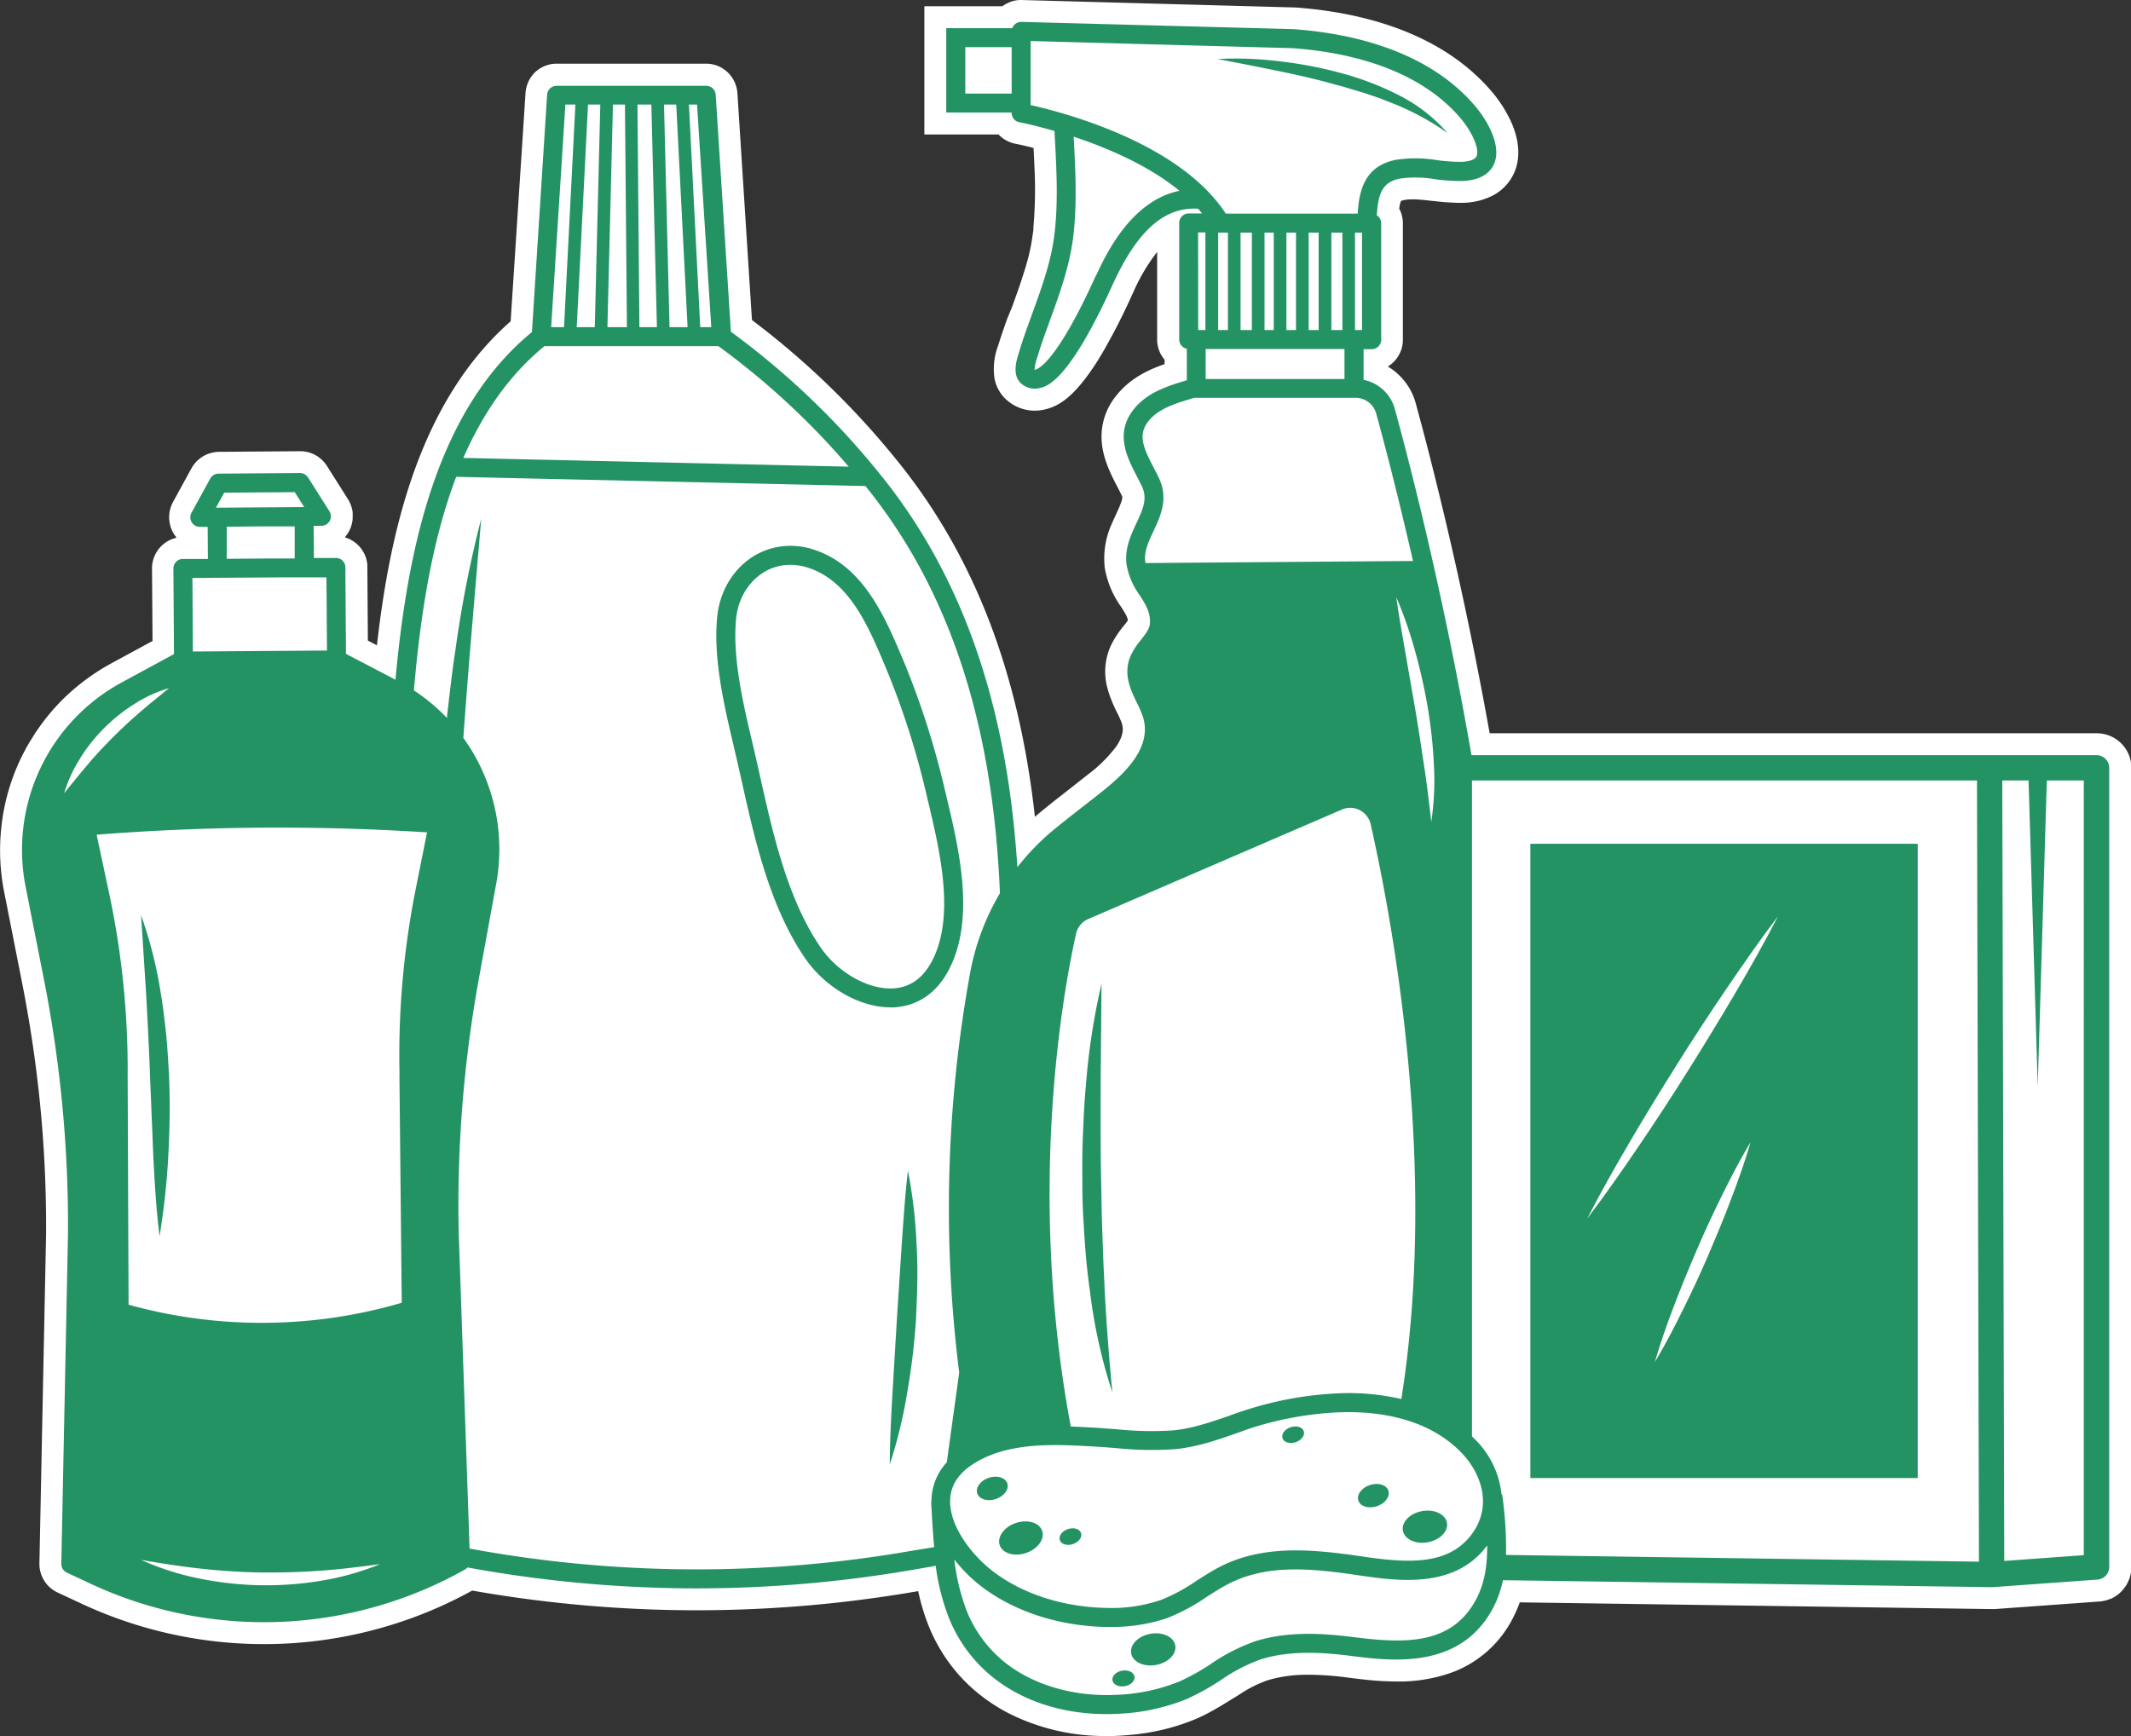
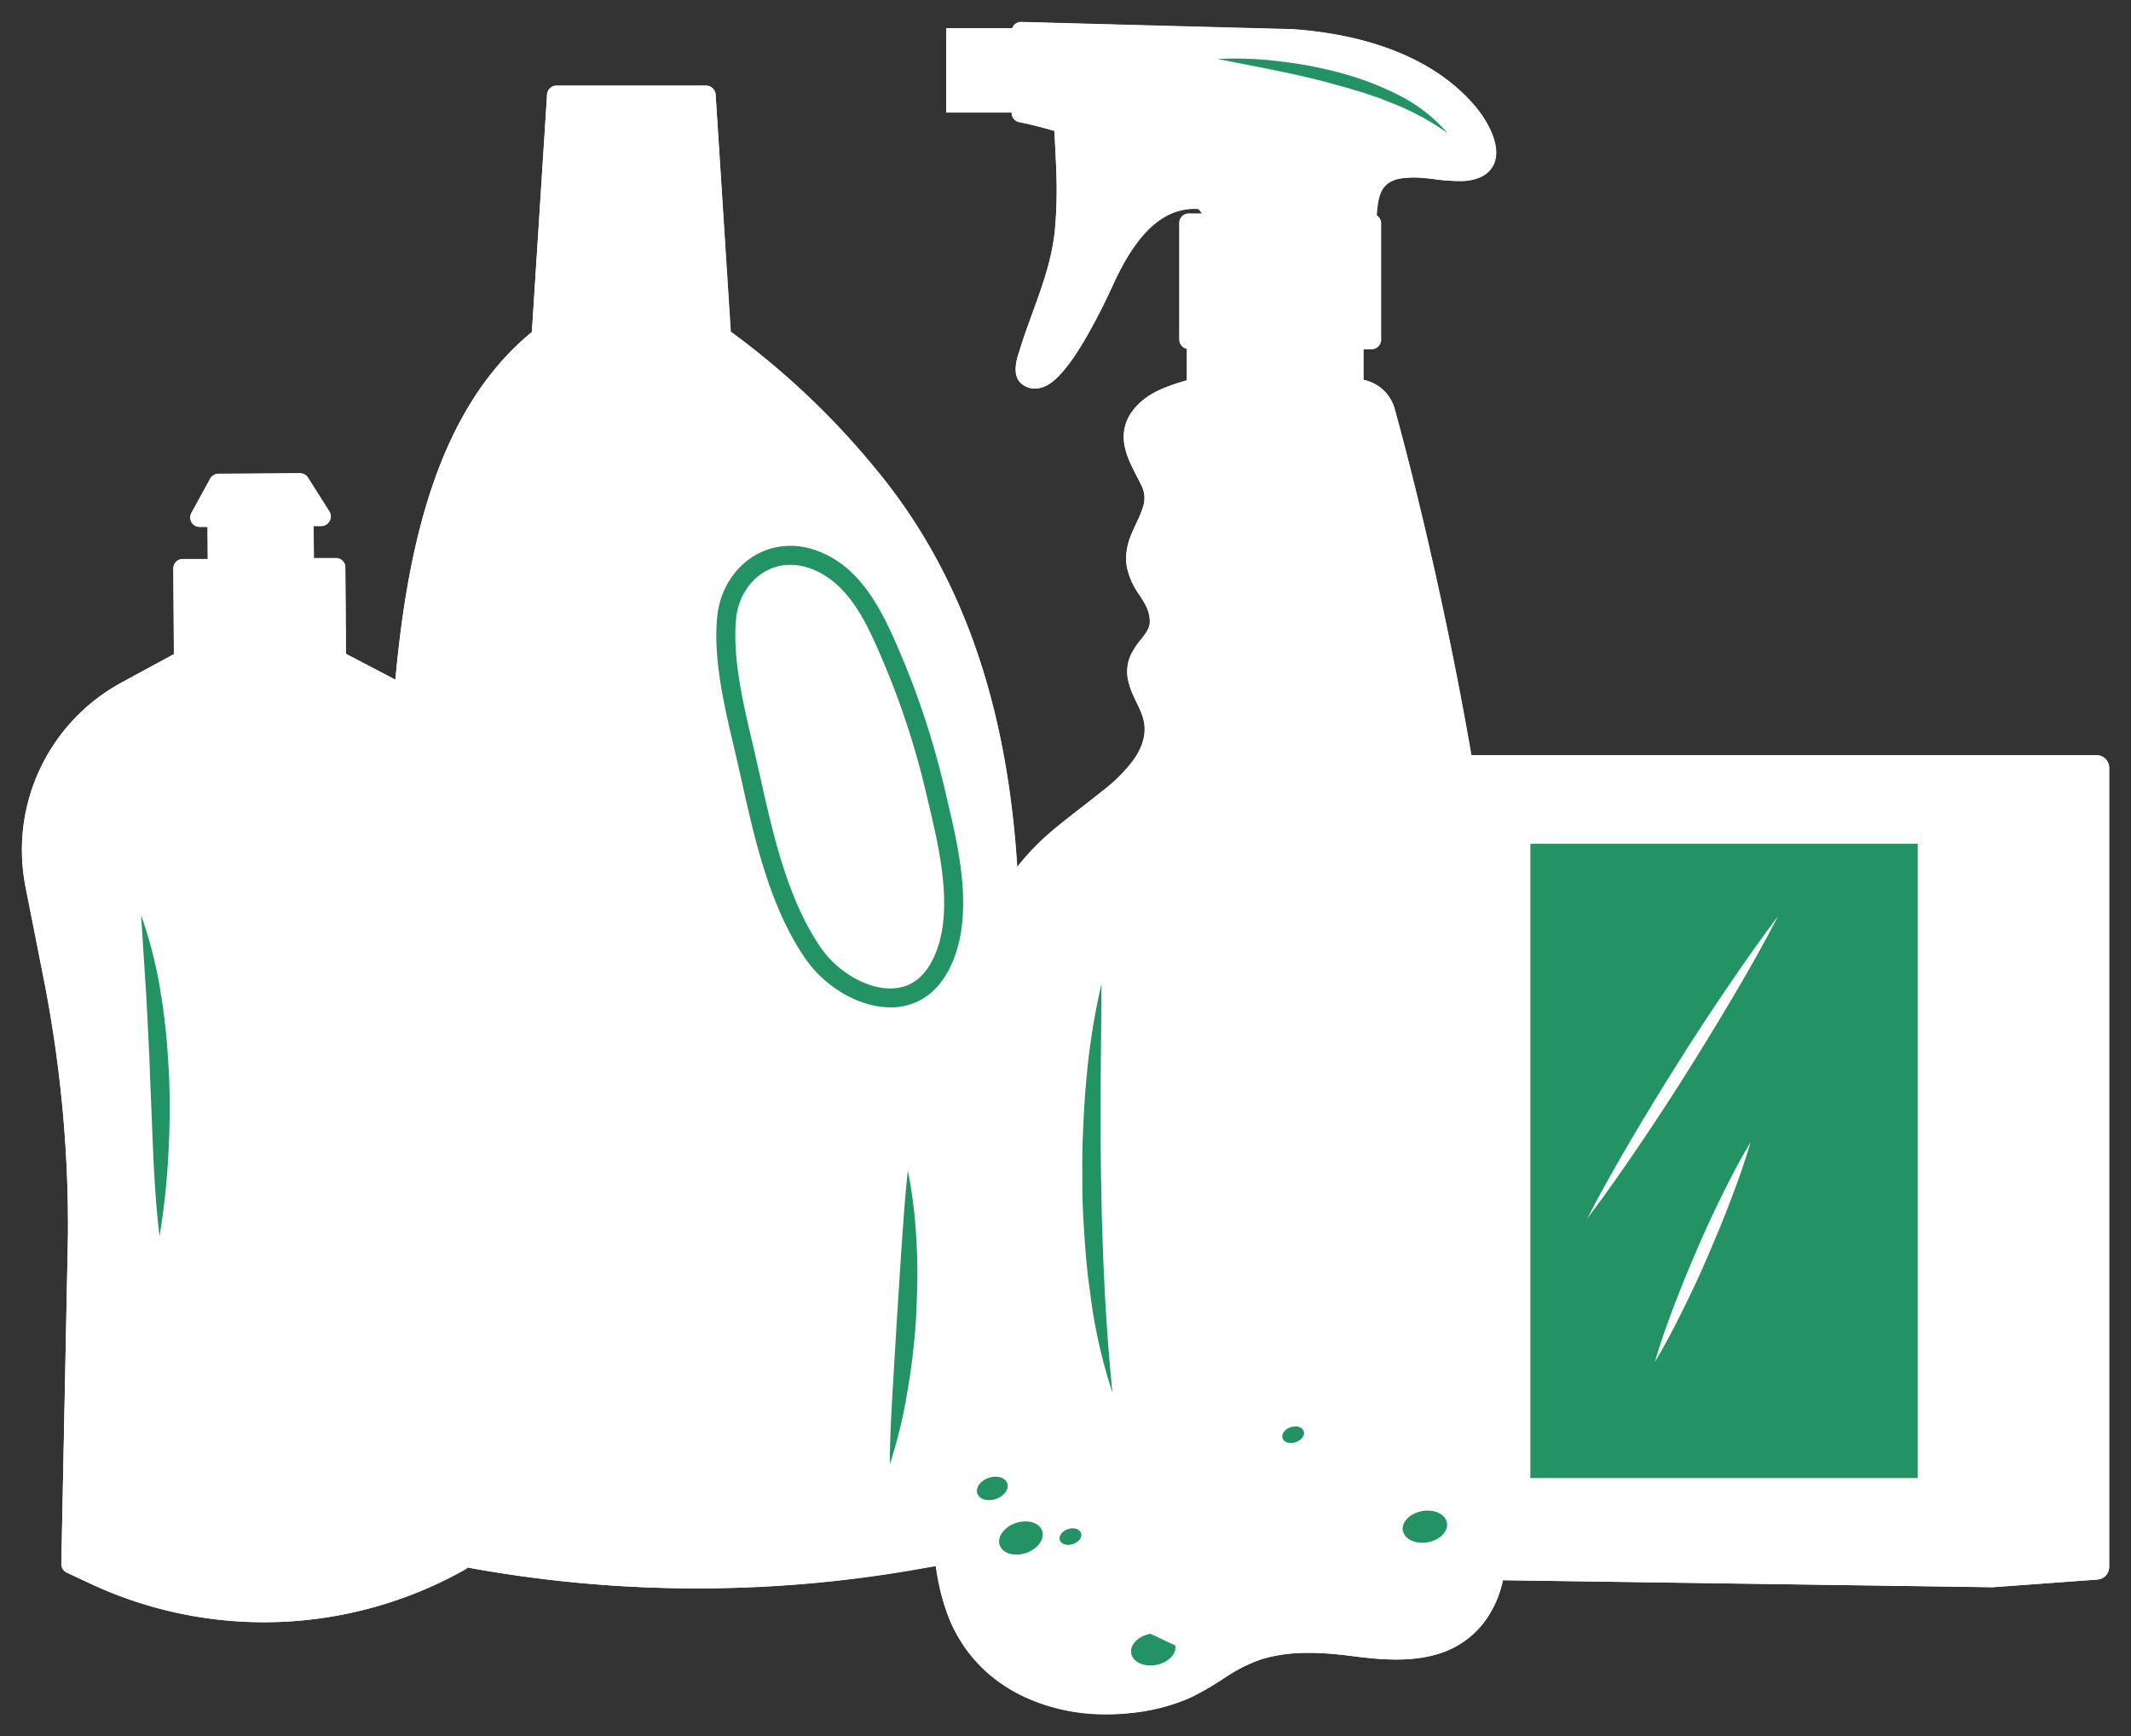
<svg xmlns="http://www.w3.org/2000/svg" viewBox="0 0 486.59 396.48">
  <rect x="0" y="0" width="486.59" height="396.48" fill="#333333" stroke="none" />
  <defs>
    <style>.cls-1{fill:#fff;}.cls-2{fill:#249364;}</style>
  </defs>
  <g id="Capa_2" data-name="Capa 2">
    <g id="Layer_1" data-name="Layer 1">
      <path class="cls-1" d="M481.59,357.87a2.91,2.91,0,0,1-1.63,2.6l0,0a3.08,3.08,0,0,1-1,.26l-13.34,1-10.6.77h-.25L343.18,360.9c-.09.42-.2.84-.31,1.26a24.29,24.29,0,0,1-1,3,20.24,20.24,0,0,1-.87,1.9A20.54,20.54,0,0,1,330,377.18c-5.82,2.26-12.35,2-17.73,1.45-1.3-.13-2.54-.29-3.68-.43l-1.21-.15a75,75,0,0,0-7.65-.56h-1.34A35.81,35.81,0,0,0,287.92,379a33.38,33.38,0,0,0-7.55,3.74l-1.55,1-1.41.89c-1.06.65-2.14,1.29-3.26,1.9s-2,1.08-3.1,1.54a44.89,44.89,0,0,1-12.88,3.17c-.81.09-1.62.16-2.45.21q-1.54.09-3.06.09a43.59,43.59,0,0,1-19.91-4.56,36.06,36.06,0,0,1-6.73-4.46,32.83,32.83,0,0,1-7.6-9.32,32.35,32.35,0,0,1-1.73-3.67,43.16,43.16,0,0,1-1.85-5.85c-.09-.38-.18-.77-.26-1.15,0-.11-.06-.23-.08-.34l0-.13c-.3-1.45-.55-2.92-.76-4.39l-2.06.36-2.59.45c-6.11,1.07-12.25,1.93-18.38,2.6A289.1,289.1,0,0,1,159,362.76,290.4,290.4,0,0,1,106.76,358a2.21,2.21,0,0,1-.55.46,93.64,93.64,0,0,1-85.5,3.26l-3.3-1.55-2.15-1a2.17,2.17,0,0,1-1.18-1.48,2.33,2.33,0,0,1-.07-.53L15.52,282a288.59,288.59,0,0,0-1.47-31q-.88-8.78-2.3-17.48c-.51-3.15-1.06-6.3-1.68-9.43L5.84,202.7A44.19,44.19,0,0,1,5.19,190a43.46,43.46,0,0,1,5.41-17.24c.13-.25.28-.49.42-.73.47-.79,1-1.57,1.47-2.33l.18-.25q.62-.9,1.29-1.77a43.9,43.9,0,0,1,4-4.54l0,0a43.35,43.35,0,0,1,3.67-3.22,44.76,44.76,0,0,1,6.22-4.08l2.18-1.19,9.67-5.24-.09-12.34-.05-7.21A2.17,2.17,0,0,1,41,127.81a2,2,0,0,1,.7-.13l5.72,0-.05-7.33h-1.8a2.17,2.17,0,0,1-1.51-.62l0,0a2.15,2.15,0,0,1-.32-.41,1.54,1.54,0,0,1-.15-.35,2.18,2.18,0,0,1,.11-1.8l1.06-1.92L48,109.31a2.29,2.29,0,0,1,.32-.43l0,0,0,0a2.08,2.08,0,0,1,1.3-.6,1.2,1.2,0,0,1,.2,0l18.59-.14a2.21,2.21,0,0,1,1.84,1l1.24,2,3.66,5.77a2.44,2.44,0,0,1,.19.44,1.79,1.79,0,0,1,.13.6.43.43,0,0,0,0,0v0a2.19,2.19,0,0,1-.26,1.09,2.16,2.16,0,0,1-1.89,1.13H71.6l.05,7.33,2.92,0H76.7a2.15,2.15,0,0,1,2.13,1.7c0,.11,0,.22,0,.33s0,.08,0,.12L79,149.33l11.27,5.9c2.79-30.34,9.52-61.66,31.17-79.41l3.47-54.24a2.18,2.18,0,0,1,.31-1,2.84,2.84,0,0,1,.37-.47l.25-.19a.18.18,0,0,1,.07-.05,2.11,2.11,0,0,1,1.17-.34h34.12a2.14,2.14,0,0,1,2,1.33,2,2,0,0,1,.18.7l1.42,22.27,2,31.89a180.08,180.08,0,0,1,33.42,31.74c20.22,24.54,28.9,54.09,31.57,84.71.17,1.95.31,3.9.44,5.85a54.78,54.78,0,0,1,6.53-7c.56-.51,1.12-1,1.7-1.49,2.28-1.9,4.67-3.76,7-5.55l1.48-1.17c.92-.71,1.83-1.42,2.73-2.15a35.81,35.81,0,0,0,7.28-7.32c2-2.93,3.07-6.21,1.92-9.74-.06-.18-.13-.37-.2-.56-.31-.83-.72-1.69-1.15-2.58s-.93-1.94-1.33-3v-.05l-.06-.15c-.14-.39-.26-.78-.37-1.18a9.25,9.25,0,0,1,.48-6.63,17.25,17.25,0,0,1,2.22-3.35c1.28-1.62,2.06-2.69,2.07-4.11,0-2.46-1.09-4.15-2.35-6.1a16.9,16.9,0,0,1-2.93-6.62c0-.11,0-.22-.06-.34h0c0-.12,0-.23,0-.35a14,14,0,0,1,1.3-6.93v0c.07-.17.14-.33.22-.5.24-.55.49-1.09.74-1.62.53-1.14,1-2.14,1.3-3.08a6.5,6.5,0,0,0,0-5.34c-.35-.75-.74-1.5-1.13-2.26l-.34-.66c-1.45-2.81-3-6-2.63-9.4a9.77,9.77,0,0,1,2.11-5.13c2.34-3,5.65-4.62,9-5.76,1.1-.38,2.2-.72,3.27-1V79.66a2.18,2.18,0,0,1-1.7-2.12V51a2.17,2.17,0,0,1,2.17-2.17h3.08c-.14-.18-.3-.35-.44-.53s-.3-.37-.46-.55c-7.61-.46-13.75,4.91-19.31,16.88l-.27.59A136.19,136.19,0,0,1,247.48,78c-.7,1.18-1.35,2.22-2,3.15l0,0c-.48.71-.93,1.35-1.37,1.94-3.56,4.75-5.64,5.26-6.59,5.49a5.06,5.06,0,0,1-1.2.15,4.52,4.52,0,0,1-1.51-.26,4.77,4.77,0,0,1-1.39-.77,3.76,3.76,0,0,1-1.38-2.3,10.34,10.34,0,0,1,.65-4.93l.15-.46c.62-2.08,1.33-4.1,1.88-5.62l.64-1.78.26-.72c1.47-4,2.89-7.92,3.91-11.88a50.52,50.52,0,0,0,1.15-5.73c.07-.51.15-1,.21-1.53,0-.16,0-.31,0-.46a106.07,106.07,0,0,0,.25-14.49c-.09-2.19-.21-4.38-.32-6.54l-.08-1.4c-1-.28-1.84-.52-2.65-.74l-1.42-.37c-2.38-.59-3.86-.88-3.93-.89A2.17,2.17,0,0,1,231,25.79v-.08H216.07V6.43h15.07a2.13,2.13,0,0,1,.52-.81h0a2,2,0,0,1,.28-.23l.06,0,.23-.11.15-.09a2.23,2.23,0,0,1,.85-.14l37,1,25,.66c12.07.88,28.23,4.23,39.19,15,.73.72,1.44,1.47,2.12,2.26a24.46,24.46,0,0,1,3.85,6c1.15,2.61,1.63,5.31.66,7.5h0a5.76,5.76,0,0,1-2.66,2.8,10.49,10.49,0,0,1-4.76,1.08,43.59,43.59,0,0,1-6.1-.42c-1.14-.13-2.26-.26-3.35-.33a17.61,17.61,0,0,0-4.66.2c-3.19.64-4.4,2.46-4.93,5.46a28.55,28.55,0,0,0-.32,2.93,2.13,2.13,0,0,1,.72.77,2.09,2.09,0,0,1,.28,1.05V77.54a2.19,2.19,0,0,1-.17.85,2.69,2.69,0,0,1-.16.29.25.25,0,0,0,0,.07,2.16,2.16,0,0,1-1.8,1h-1.85v7c.29.06.57.15.85.23a9.78,9.78,0,0,1,2.45,1.14,9.21,9.21,0,0,1,3.14,3.55,8.87,8.87,0,0,1,.67,1.66c3.15,11.44,11,41.65,17.53,79.14H478.7a2.9,2.9,0,0,1,2.89,2.89Z" />
-       <path class="cls-1" d="M209.67,363.46c.12.51.21.93.31,1.35a47.38,47.38,0,0,0,2.07,6.52,36.88,36.88,0,0,0,2,4.22,37.64,37.64,0,0,0,8.76,10.73,40.56,40.56,0,0,0,7.67,5.09,48.82,48.82,0,0,0,22.18,5.11c1.11,0,2.24,0,3.36-.1.91-.05,1.8-.13,2.68-.22a49.66,49.66,0,0,0,14.3-3.55,37,37,0,0,0,3.56-1.75c1.13-.62,2.28-1.29,3.5-2.05l3-1.85a28.38,28.38,0,0,1,6.4-3.22,30.9,30.9,0,0,1,9-1.25h1.22a70.29,70.29,0,0,1,7.14.52l1.16.15c1.18.15,2.45.31,3.79.45a66.89,66.89,0,0,0,7.08.41,35.49,35.49,0,0,0,13-2.18,25.54,25.54,0,0,0,13.7-12.49,24,24,0,0,0,1.06-2.34c.14-.34.28-.7.41-1.06l107.83,1.54.56,0,23.95-1.73a7.84,7.84,0,0,0,2.41-.57l.1,0,.33-.15a8,8,0,0,0,4.48-7.11V175.36a7.9,7.9,0,0,0-7.89-7.89H340.15c-6.41-35.88-13.91-64.54-16.91-75.46a13.73,13.73,0,0,0-1-2.59A14.22,14.22,0,0,0,317.37,84l-.47-.29a7.33,7.33,0,0,0,2.2-2.1l.21-.31.08-.17a6.94,6.94,0,0,0,.94-3.54V51a7.22,7.22,0,0,0-.83-3.35c0-.19.05-.37.08-.54a3.64,3.64,0,0,1,.36-1.24h0a4.17,4.17,0,0,1,.62-.17,9.74,9.74,0,0,1,2-.17c.45,0,.91,0,1.37.05.95.06,1.93.17,3.11.31l.18,0a52,52,0,0,0,5.89.43h.74a15.64,15.64,0,0,0,7-1.66,10.79,10.79,0,0,0,4.89-5.19c1.46-3.29,1.23-7.28-.65-11.55a30.14,30.14,0,0,0-4.65-7.22c-.76-.88-1.56-1.74-2.39-2.55-12.12-12-29.71-15.54-42.34-16.45h-.23L233.13,0a7,7,0,0,0-2.6.5c-.19.08-.4.18-.61.29a5.44,5.44,0,0,0-.67.38l-.28.18-.09.08H211.07V30.71H228a7.15,7.15,0,0,0,3.88,2.12h0s1.38.27,3.63.83l.49.13c.08,1.42.14,2.84.2,4.27a99.75,99.75,0,0,1-.23,13.79l0,.45c0,.31-.08.63-.12,1l-.06.37a44.8,44.8,0,0,1-1,5.18c-1,3.73-2.32,7.47-3.76,11.42L230,72.75c-.61,1.71-1.32,3.74-2,5.9l-.12.37a14.93,14.93,0,0,0-.79,7.44,8.74,8.74,0,0,0,3.18,5.23,9.83,9.83,0,0,0,2.83,1.56,9.43,9.43,0,0,0,3.17.54,10.18,10.18,0,0,0,2.37-.29c2.37-.57,5.33-1.89,9.42-7.36.52-.68,1-1.39,1.53-2.15l.05-.08c.69-1,1.39-2.16,2.1-3.35a141.91,141.91,0,0,0,6.8-13.32l.27-.58a42.89,42.89,0,0,1,5.41-9.12v20a7.14,7.14,0,0,0,1.7,4.62v1c-3.51,1.22-7.94,3.17-11.2,7.41a14.77,14.77,0,0,0-3.13,7.71c-.45,4.66,1.4,8.72,3.16,12.16l.35.66c.38.74.73,1.42,1.05,2.09.12.27.22.48-.16,1.57-.28.8-.72,1.77-1.11,2.61-.26.56-.53,1.14-.79,1.73l-.29.67A19,19,0,0,0,252.2,129a5.63,5.63,0,0,0,.05.59c0,.17.05.33.08.49A21.41,21.41,0,0,0,256,138.6c1,1.59,1.45,2.31,1.53,3.1-.23.36-.74,1-1,1.31a22.49,22.49,0,0,0-2.82,4.31,14.33,14.33,0,0,0-.78,10.06c.14.5.3,1,.49,1.56l.12.32c.47,1.27,1,2.43,1.48,3.37s.75,1.56,1,2.19l.12.33c.36,1.11.53,2.72-1.29,5.37a32.22,32.22,0,0,1-6.28,6.25l-2.22,1.74-1.95,1.54c-2.2,1.72-4.71,3.67-7.09,5.64l-1,.87c-3.69-33.54-14.24-60.49-32.18-82.26A187.16,187.16,0,0,0,171.7,73.09l-3.32-51.83a7.23,7.23,0,0,0-.56-2.32,7.15,7.15,0,0,0-6.6-4.4H127.1a7.17,7.17,0,0,0-3.87,1.14l-.29.18-.14.12a6.62,6.62,0,0,0-.63.52A6.85,6.85,0,0,0,121,18a7.29,7.29,0,0,0-1,3.21L116.6,73.38c-20.89,18.36-27.6,48.1-30.53,74L84,146.29l-.12-17.08,0-.25a6.34,6.34,0,0,0-.15-.94,7.15,7.15,0,0,0-5-5.3,7.21,7.21,0,0,0,1.8-4.32v-.66l0-.57,0-.15a7.61,7.61,0,0,0-1-2.9l-4.89-7.73a7.22,7.22,0,0,0-6-3.34l-18.64.14a5.22,5.22,0,0,0-.92.08,7.22,7.22,0,0,0-3.67,1.63l-.08.06-.39.36-.39.41-.09.14a8.15,8.15,0,0,0-.7,1l-4.27,7.81a7.29,7.29,0,0,0,.13,7.12,7.39,7.39,0,0,0,.71,1l0,0c-.27.07-.55.15-.82.24a7.17,7.17,0,0,0-4.8,6.8l.12,16.55-9.21,5A49.72,49.72,0,0,0,18.57,156a49.18,49.18,0,0,0-4.09,3.58l-.1.1a48.22,48.22,0,0,0-4.39,5q-.75,1-1.44,2a2.64,2.64,0,0,0-.21.29c-.52.76-1,1.61-1.62,2.58l-.06.09c-.14.24-.29.49-.42.73a48,48,0,0,0-6,19.22,48.86,48.86,0,0,0,.71,14.12l4.24,21.48c.53,2.72,1.06,5.66,1.65,9.27.92,5.68,1.68,11.46,2.26,17.17A284.06,284.06,0,0,1,10.52,282L9,357.05a6.86,6.86,0,0,0,.19,1.76,7.15,7.15,0,0,0,3.94,4.88l5.44,2.54a98.56,98.56,0,0,0,72.61,4.29,97.17,97.17,0,0,0,16.64-7.26,296.08,296.08,0,0,0,51.19,4.5A297,297,0,0,0,191.22,366c6.16-.68,12.36-1.56,18.44-2.61Z" />
      <path class="cls-1" d="M172.86,174.22l.7,3.11c2.94,13.14,6.27,28,13.85,39.08,3.93,5.73,10.89,9.64,16.52,9.32,3.82-.23,6.8-2.32,8.86-6.21,5.38-10.22,1.8-25.23-.81-36.19l-.36-1.56a186.58,186.58,0,0,0-9.42-29.43l-.11-.26c-3.82-9.05-8.14-19.32-17.52-22.4a13,13,0,0,0-4.12-.68,11.75,11.75,0,0,0-2.44.25c-5.38,1.15-9.38,6-9.95,12.18-.82,8.87,1.6,19.12,3.73,28.15C172.16,171.16,172.52,172.71,172.86,174.22Z" />
      <path class="cls-1" d="M203.27,220.75c-3.89,0-8.94-3.09-11.74-7.17-7-10.26-10.25-24.65-13.09-37.35l-.7-3.1c-.32-1.44-.67-2.9-1-4.4l-.07-.29c-2-8.67-4.35-18.49-3.61-26.55.37-3.95,2.78-7.06,6-7.75a6.61,6.61,0,0,1,1.41-.14,8.17,8.17,0,0,1,2.55.43c7.22,2.37,10.9,11.12,14.47,19.59l.1.25a179.6,179.6,0,0,1,9.17,28.66l.37,1.55c2.43,10.2,5.75,24.15,1.24,32.71-1.57,3-3.35,3.47-4.72,3.55Z" />
      <path class="cls-1" d="M478.7,172.47H336c-6.5-37.49-14.38-67.7-17.53-79.14a9.25,9.25,0,0,0-7.11-6.58v-7h1.85a2.17,2.17,0,0,0,2.17-2.17V51a2.15,2.15,0,0,0-1-1.82c.31-4.78,1.13-7.56,5.25-8.39a26.11,26.11,0,0,1,8,.13,43.38,43.38,0,0,0,6.1.42c4.76-.12,6.66-2.17,7.41-3.88,1.79-4-1.31-9.78-4.51-13.47C325.69,11.33,308.17,7.58,295.29,6.65L233.23,5a2.12,2.12,0,0,0-1.57.62,2.25,2.25,0,0,0-.52.81H216.07V25.71H231v.08a2.16,2.16,0,0,0,1.77,2.13c.1,0,3.31.64,8,2l.07,1.4c.38,7.08.78,14.4,0,21.49-.7,6.6-2.92,12.69-5.27,19.14l-.9,2.5c-.55,1.52-1.26,3.54-1.88,5.62l-.14.46c-.59,1.86-1.69,5.33.72,7.23a4.63,4.63,0,0,0,2.9,1,5.06,5.06,0,0,0,1.2-.15c1.62-.39,6.57-1.59,16.52-23.47l.27-.59c5.56-12,11.7-17.34,19.31-16.88.31.35.61.72.9,1.08h-3.08A2.17,2.17,0,0,0,269.26,51V77.54A2.18,2.18,0,0,0,271,79.66v7.18c-4.29,1.29-9.13,2.75-12.25,6.8-4.18,5.44-1.39,10.84.86,15.19.39.76.79,1.51,1.14,2.26,1.27,2.71.34,5-1.27,8.42-1.28,2.73-2.73,5.82-2.24,9.42a16.41,16.41,0,0,0,3,7c1.26,2,2.35,3.64,2.35,6.1,0,1.42-.79,2.49-2.07,4.11a17.25,17.25,0,0,0-2.22,3.35c-2,4.2-.17,8,1.29,11a25.72,25.72,0,0,1,1.36,3.14c2.21,6.85-3.76,12.72-9.2,17.06-1.4,1.12-2.81,2.22-4.22,3.32-2.3,1.79-4.68,3.65-7,5.55a54.65,54.65,0,0,0-8.23,8.5c-2.06-32.7-10.5-64.46-32-90.56a180.35,180.35,0,0,0-33.41-31.74l-3.47-54.16a2.17,2.17,0,0,0-2.17-2H127.1a2.17,2.17,0,0,0-2.17,2l-3.47,54.24C99.82,93.57,93.08,124.89,90.3,155.23L79,149.33l-.14-19.75a2.15,2.15,0,0,0-2.18-2.15l-5,0-.06-7.33h1.78a2.17,2.17,0,0,0,1.82-3.33l-4.89-7.73a2.23,2.23,0,0,0-1.85-1l-18.59.14A2.15,2.15,0,0,0,48,109.31l-4.28,7.8a2.17,2.17,0,0,0,1.91,3.21h1.79l.05,7.33-5.72,0a2.16,2.16,0,0,0-2.15,2.18l.13,19.55-11.85,6.43a43.49,43.49,0,0,0-22,46.86l4.24,21.48A289,289,0,0,1,15.52,282L14,357.15a2.17,2.17,0,0,0,1.24,2l5.45,2.55a93.59,93.59,0,0,0,85.5-3.26,2,2,0,0,0,.55-.46A290.42,290.42,0,0,0,159,362.76a291.6,291.6,0,0,0,50-4.34l4.66-.81a50.29,50.29,0,0,0,3,11.86,33.17,33.17,0,0,0,9.33,13c6.95,5.87,16.31,9,26.64,9q1.51,0,3.06-.09A46.65,46.65,0,0,0,271.05,388a55,55,0,0,0,7.77-4.33,39,39,0,0,1,9.1-4.71c6.78-2.12,14.23-1.58,20.62-.77,9.37,1.18,25.06,3.16,32.49-11.15a24.42,24.42,0,0,0,2.15-6.15l111.54,1.59H455l23.94-1.73a2.89,2.89,0,0,0,2.68-2.88V175.36A2.89,2.89,0,0,0,478.7,172.47ZM217,208.64c-1.44,15.75-6.81,19-13.61,19s-17.9-7.16-24.7-22.91-12.53-48.33-13.24-57.64a20.63,20.63,0,0,1,7.27-17.19c10.73-8.94,24.23,1.8,32.82,24.35S218.41,192.89,217,208.64Z" />
      <rect class="cls-1" x="18.46" y="184.46" width="80.85" height="126.83" />
      <path class="cls-2" d="M204.19,230.06c3.74-.22,8.94-1.88,12.44-8.52,6.14-11.65,2.34-27.59-.42-39.22l-.37-1.54a189.49,189.49,0,0,0-9.64-30.12l-.11-.26c-4-9.42-8.9-21.14-20.16-24.84a16.77,16.77,0,0,0-8.82-.55c-7.25,1.54-12.62,8-13.36,16-.89,9.58,1.61,20.19,3.82,29.55.36,1.56.73,3.1,1.06,4.6l.7,3.09c3,13.52,6.45,28.85,14.5,40.59,4.61,6.72,12.48,11.22,19.44,11.22C203.58,230.08,203.88,230.08,204.19,230.06Zm-16.78-13.65c-7.58-11-10.91-25.94-13.85-39.08l-.7-3.11c-.34-1.51-.7-3.06-1.07-4.64-2.13-9-4.54-19.28-3.72-28.15.56-6.14,4.56-11,9.94-12.18a11.77,11.77,0,0,1,2.45-.25,13.07,13.07,0,0,1,4.12.68c9.38,3.08,13.7,13.35,17.51,22.4l.11.26a184.53,184.53,0,0,1,9.42,29.43l.37,1.56c2.61,11,6.18,26,.8,36.19-2.06,3.89-5,6-8.86,6.21C198.3,226.05,191.34,222.14,187.41,216.41Z" />
-       <path class="cls-2" d="M478.7,172.47H336c-6.5-37.49-14.38-67.7-17.53-79.14a9.25,9.25,0,0,0-7.11-6.58v-7h1.85a2.17,2.17,0,0,0,2.17-2.17V51a2.15,2.15,0,0,0-1-1.82c.31-4.78,1.13-7.56,5.25-8.39a26.11,26.11,0,0,1,8,.13,43.38,43.38,0,0,0,6.1.42c4.76-.12,6.66-2.17,7.41-3.88,1.79-4-1.31-9.78-4.51-13.47C325.69,11.33,308.17,7.58,295.29,6.65L233.23,5a2.17,2.17,0,0,0-2.09,1.43H216.07V25.71H231v.08a2.16,2.16,0,0,0,1.77,2.13c.1,0,3.31.64,8,2l.08,1.4c.38,7.08.78,14.4,0,21.49-.7,6.6-2.92,12.69-5.27,19.14l-.9,2.5c-.55,1.52-1.26,3.54-1.88,5.62l-.14.46c-.59,1.86-1.69,5.33.72,7.23a4.63,4.63,0,0,0,2.9,1,5.06,5.06,0,0,0,1.2-.15c1.62-.39,6.57-1.59,16.52-23.47l.27-.59c5.56-12,11.7-17.34,19.31-16.88.31.35.61.72.9,1.08h-3.08A2.17,2.17,0,0,0,269.26,51V77.54A2.18,2.18,0,0,0,271,79.66v7.18c-4.29,1.29-9.13,2.75-12.25,6.8-4.19,5.44-1.39,10.84.86,15.19.39.76.79,1.51,1.14,2.26,1.27,2.71.34,5-1.27,8.42-1.28,2.73-2.72,5.82-2.24,9.42a16.41,16.41,0,0,0,3,7c1.26,2,2.35,3.64,2.35,6.1,0,1.42-.79,2.48-2.07,4.11a17.25,17.25,0,0,0-2.22,3.35c-2,4.2-.17,8,1.29,11a25.72,25.72,0,0,1,1.36,3.14c2.21,6.85-3.76,12.72-9.2,17.06-1.4,1.12-2.81,2.22-4.22,3.32-2.3,1.79-4.68,3.65-7,5.55a55.11,55.11,0,0,0-8.23,8.5c-2.06-32.7-10.5-64.46-32-90.56a180.35,180.35,0,0,0-33.41-31.74l-3.47-54.16a2.16,2.16,0,0,0-2.17-2H127.1a2.17,2.17,0,0,0-2.17,2l-3.47,54.24C99.82,93.57,93.08,124.89,90.3,155.23L79,149.33l-.14-19.75a2.15,2.15,0,0,0-2.18-2.15l-5,0-.06-7.34h1.78a2.17,2.17,0,0,0,1.82-3.33l-4.89-7.73a2.23,2.23,0,0,0-1.85-1l-18.59.14A2.15,2.15,0,0,0,48,109.31l-4.28,7.8a2.17,2.17,0,0,0,1.91,3.21h1.79l.05,7.33-5.72,0a2.17,2.17,0,0,0-2.16,2.18l.14,19.55-11.85,6.43a43.49,43.49,0,0,0-22,46.86l4.24,21.48A289,289,0,0,1,15.52,282L14,357.15a2.17,2.17,0,0,0,1.24,2l5.45,2.55a93.59,93.59,0,0,0,85.5-3.26,2,2,0,0,0,.55-.46A290.42,290.42,0,0,0,159,362.76a291.6,291.6,0,0,0,50-4.34l4.66-.81a50.29,50.29,0,0,0,3,11.86,33.17,33.17,0,0,0,9.33,13c6.95,5.87,16.31,9,26.64,9q1.51,0,3.06-.09A46.65,46.65,0,0,0,271.05,388a55,55,0,0,0,7.77-4.33,39,39,0,0,1,9.1-4.71c6.78-2.12,14.23-1.58,20.62-.77,9.37,1.18,25.06,3.16,32.49-11.15a24.42,24.42,0,0,0,2.15-6.15l111.54,1.59H455l23.94-1.73a2.89,2.89,0,0,0,2.68-2.89V175.36A2.89,2.89,0,0,0,478.7,172.47Zm-151.29,2.1a63.79,63.79,0,0,1-.59,13.1c-.51-4.35-1-8.62-1.66-12.89s-1.27-8.52-2-12.76-1.48-8.49-2.22-12.76-1.51-8.52-2.11-12.86a95.32,95.32,0,0,1,4.31,12.37A128.16,128.16,0,0,1,326,161.54,109.26,109.26,0,0,1,327.41,174.57Zm-81.7,38.66a4.8,4.8,0,0,1,2.78-3.34l57.91-25a4.83,4.83,0,0,1,1.9-.4,4.83,4.83,0,0,1,4.68,3.76c5.18,23,15.38,78.64,7,131.27a52.84,52.84,0,0,0-14.1-1.32,80.44,80.44,0,0,0-22.36,4.14c-.95.31-1.9.64-2.84,1-4.39,1.51-8.53,2.94-12.92,3.35a76.57,76.57,0,0,1-12.75-.27l-3.9-.29c-2.11-.13-4.33-.26-6.61-.34C234.42,271.91,242.76,226.44,245.71,213.23Zm-23.8,121.33c5.47-3.65,12.27-4.53,19.11-4.53,3.31,0,6.64.21,9.83.4,1.27.08,2.55.18,3.84.28a79.57,79.57,0,0,0,13.48.27c4.91-.46,9.5-2,13.93-3.57l2.8-1A76.32,76.32,0,0,1,306,322.54c8.31-.27,19.88,1.13,27.74,9.27,4.21,4.37,7.33,11.88,2.26,18.65-5.4,7.22-14.93,6.49-25,5-11.73-1.71-23.1-2.78-33.26,2.8-1.58.88-3.1,1.85-4.57,2.78a40,40,0,0,1-8.16,4.39,35.2,35.2,0,0,1-12.72,1.78c-9.38-.24-18.22-3-24.9-7.85-5.11-3.7-10.55-10.48-10.44-16.65C217,339.47,218.67,336.73,221.91,334.56ZM311,53.12V75.37H309.4V53.12Zm-4.48,0V75.37H304V53.12ZM301.1,75.37h-2.28V53.12h2.28Zm-5.17,0h-2.19V53.12h2.19Zm-5.08,0h-2.11V53.12h2.11Zm-5,0h-2.58V53.12h2.58Zm-7.69,0V53.12h2.22V75.37Zm-2.86,4.34H307v6.85H275.3ZM220.41,21.37V10.77H231v10.6Zm14.93-12L295.08,11c12,.86,28.3,4.3,38.24,15.79,2.83,3.27,4.55,7.25,3.83,8.88-.47,1.06-2.43,1.26-3.56,1.29a40.62,40.62,0,0,1-5.49-.39,29.64,29.64,0,0,0-9.36-.07c-7.18,1.43-8.39,7-8.73,12.29H279.9C269.24,32.46,242.55,25.61,235.34,24Zm15,53.35-.29.62c-8.64,19-12.84,20.87-13.59,21.06a.5.5,0,0,1-.24,0,10.1,10.1,0,0,1,.57-2.59l.17-.54c.59-2,1.27-3.92,1.8-5.39l.9-2.49c2.33-6.41,4.75-13,5.5-20.17.78-7.36.39-14.78,0-22,7.51,2.49,17,6.48,24.16,12.36C258.25,45.82,252.45,58.26,250.37,62.75Zm23.23-9.63h1.67V75.37H273.6ZM262.16,96.28c2.27-2.94,6.23-4.14,10.07-5.29l.47-.14a2.09,2.09,0,0,0,.43,0h36.39a4.92,4.92,0,0,1,4.72,3.59c1.71,6.24,4.85,18.1,8.4,33.68h-.29l-60.78.47a2.61,2.61,0,0,1-.06-.27c-.32-2.34.74-4.61,1.87-7,1.62-3.48,3.46-7.41,1.27-12.1-.38-.8-.8-1.61-1.22-2.42C261.09,102.31,259.78,99.38,262.16,96.28Zm-103-72.4,3.25,50.84h-2.52l-2.58-50.84Zm-4.75,0L157,74.72h-4.12l-1.26-50.84Zm-5.68,0L150,74.72h-4l-.44-50.84Zm-8.77,0h2.74l.45,50.84h-4.45Zm-4.15,50.84h-4.12l2.58-50.84h2.8Zm-6.71-50.84h2.28l-2.59,50.84h-2.94Zm-4.8,55.17h39.73a173.62,173.62,0,0,1,29.76,27.53l-88-2C110.21,94.54,116.15,85.72,124.33,79.05Zm-106,94.13a39.18,39.18,0,0,1,12.34-12.37,30.64,30.64,0,0,1,7.95-3.65c-2.26,1.86-4.48,3.63-6.61,5.47s-4.18,3.74-6.16,5.72-3.88,4-5.71,6.16-3.6,4.36-5.45,6.63A30.5,30.5,0,0,1,18.33,173.18Zm72.9,72.21.53,52.14a113.68,113.68,0,0,1-62.37.44l-.21-52.11a193.69,193.69,0,0,0-4.31-42.23l-2.78-13a532.21,532.21,0,0,1,75.45-.53l-2.6,13A193.65,193.65,0,0,0,91.23,245.39Zm-59,110.86c4.58.79,9.1,1.51,13.64,2s9.07.81,13.61.87,9.09-.07,13.64-.39,9.1-.89,13.71-1.51A61.72,61.72,0,0,1,73.38,361a76,76,0,0,1-27.88-.5A62.15,62.15,0,0,1,32.21,356.25Zm19-243.73,16.1-.12,2.16,3.41-11.64.08-8.25.06h-.26Zm8.33,7.7,7.76,0,0,7.33-6.08,0-9.44.07,0-7.33Zm4.38,11.64,5.63,0h0l5,0,.12,16.71-30.62.22L43.94,132ZM208.32,354.15a285.94,285.94,0,0,1-101.1-.48l-2.48-72.24a289.57,289.57,0,0,1,4.62-58l3.93-21.54a43.5,43.5,0,0,0-7.49-33.37q.72-9.9,1.52-19.8l2.56-30.26A263.91,263.91,0,0,0,104,148.38c-.78,5-1.32,10.07-1.92,15.11,0,.17,0,.33,0,.5a43.21,43.21,0,0,0-7.57-6.31c1.45-16.76,4-33.91,9.66-48.78l93.44,2.1c21.56,26.6,29.34,59.39,30.71,93a55.64,55.64,0,0,0-6.74,17.86,300.12,300.12,0,0,0-2.56,91.6c-.13,1-.27,2-.41,3-.8,5.76-1.61,11.61-2.41,17.49a13.23,13.23,0,0,0-3.52,8.76c0,.08,0,.17,0,.26h-.07l.14,2.46c.15,2.62.31,5.27.55,7.91Zm128.85,10.9c-5.57,10.74-16.47,10.31-28.09,8.84-6.85-.86-14.88-1.43-22.45.94A43.1,43.1,0,0,0,276.51,380a50.54,50.54,0,0,1-7.15,4,42.59,42.59,0,0,1-13.9,3.05c-10.26.6-20-2.28-26.64-7.91a28.74,28.74,0,0,1-8.1-11.29,47.92,47.92,0,0,1-2.81-11.68,34.75,34.75,0,0,0,6.93,6.71c7.38,5.34,17.08,8.42,27.33,8.68l1.3,0a39,39,0,0,0,13-2,44.29,44.29,0,0,0,9-4.82c1.48-.94,2.87-1.83,4.33-2.64,9-4.94,19.15-4,30.54-2.31,8.66,1.26,21.75,3.17,29.14-6.71l.1-.15C339.63,357.4,339,361.49,337.17,365.05Zm6.71-9.93A85.61,85.61,0,0,0,343,341.3l-.14,0a20.69,20.69,0,0,0-6-12.52c-.24-.25-.5-.49-.75-.73V178.25H451.42l.45,178.41Zm131.93.05-18.16,1.32-.45-178.24h6l2.09,69.89,2.08-69.89h8.44Z" />
      <path class="cls-2" d="M349.44,337.56h88.45V192.7H349.44Zm45.85-63.74c-1.6,4.28-3.37,8.49-5.16,12.69s-3.73,8.34-5.76,12.44-4.12,8.17-6.5,12.12c1.27-4.43,2.81-8.75,4.43-13s3.38-8.49,5.18-12.69,3.72-8.34,5.75-12.44,4.13-8.16,6.5-12.11C398.46,265.23,396.92,269.55,395.29,273.82Zm-22.93-13.39c3.43-5.87,7-11.65,10.62-17.42s7.33-11.45,11.16-17.08,7.7-11.22,11.83-16.65c-3.12,6.07-6.48,12-9.93,17.85s-7,11.66-10.62,17.43-7.33,11.45-11.15,17.08-7.71,11.22-11.84,16.65C365.55,272.21,368.91,266.3,372.36,260.43Z" />
      <path class="cls-2" d="M227.39,342.35c1.89-.64,3.06-2.23,2.62-3.57s-2.35-1.91-4.24-1.28-3.07,2.23-2.62,3.57S225.5,343,227.39,342.35Z" />
-       <path class="cls-2" d="M314.4,344c1.9-.63,3.07-2.23,2.62-3.57s-2.34-1.9-4.24-1.27-3.06,2.23-2.61,3.57S312.51,344.62,314.4,344Z" />
      <path class="cls-2" d="M245,352.64c1.34-.45,2.17-1.58,1.85-2.52s-1.66-1.35-3-.9-2.16,1.57-1.85,2.52S243.7,353.09,245,352.64Z" />
-       <path class="cls-2" d="M256.21,381.55c-1.39.25-2.37,1.25-2.19,2.23s1.44,1.57,2.83,1.32,2.37-1.24,2.2-2.22S257.6,381.3,256.21,381.55Z" />
      <path class="cls-2" d="M295.85,329.38c1.34-.45,2.17-1.58,1.85-2.53s-1.65-1.34-3-.9-2.17,1.58-1.85,2.53S294.52,329.82,295.85,329.38Z" />
      <path class="cls-2" d="M228.27,352.88c.63,1.89,3.32,2.7,6,1.8s4.33-3.16,3.7-5.05-3.32-2.7-6-1.81S227.63,351,228.27,352.88Z" />
      <path class="cls-2" d="M326,352.23c2.78-.5,4.75-2.5,4.4-4.46s-2.9-3.16-5.68-2.66-4.75,2.5-4.39,4.47S323.26,352.73,326,352.23Z" />
-       <path class="cls-2" d="M262.68,373.13c-2.78.5-4.74,2.5-4.39,4.47s2.89,3.15,5.67,2.65,4.75-2.5,4.4-4.46S265.46,372.63,262.68,373.13Z" />
+       <path class="cls-2" d="M262.68,373.13c-2.78.5-4.74,2.5-4.39,4.47s2.89,3.15,5.67,2.65,4.75-2.5,4.4-4.46Z" />
      <path class="cls-2" d="M305.26,19.42c1.12.27,2.23.6,3.33.94s2.22.65,3.29,1l3.27,1.11c1.07.43,2.13.86,3.21,1.27a60.33,60.33,0,0,1,12.17,6.64,36.23,36.23,0,0,0-11.21-8.68A66.66,66.66,0,0,0,306,16.63,93.13,93.13,0,0,0,292.1,14,79.35,79.35,0,0,0,278,13.48c4.63.88,9.21,1.77,13.76,2.71S300.82,18.14,305.26,19.42Z" />
      <path class="cls-2" d="M207.31,267.36c-.66,5.64-1,11.23-1.41,16.81l-1.08,16.7-1,16.7c-.32,5.58-.62,11.18-.65,16.86a109.36,109.36,0,0,0,4-16.48,155.48,155.48,0,0,0,2-16.82c.12-2.82.25-5.64.29-8.46s0-5.65-.17-8.47A111.27,111.27,0,0,0,207.31,267.36Z" />
      <path class="cls-2" d="M37.94,236.19c-.35-3.07-.67-6.14-1.2-9.19a98.56,98.56,0,0,0-4.53-18l1.18,18.34.47,9.12c.14,3,.3,6.08.39,9.12L35,263.9c.3,6.11.66,12.24,1.43,18.39a163,163,0,0,0,2-18.38c.34-6.15.43-12.31.16-18.48C38.41,242.35,38.23,239.27,37.94,236.19Z" />
      <path class="cls-2" d="M252.24,294.67c-.07-1.95-.17-3.88-.27-5.82l-.21-5.82-.19-5.81-.1-5.82c-.1-3.88-.13-7.77-.15-11.65s0-7.77,0-11.66l.2-23.42a155,155,0,0,0-3.57,23.27c-.38,3.91-.53,7.83-.7,11.76s-.11,7.85-.1,11.78.27,7.85.53,11.77.65,7.84,1.21,11.73A119.06,119.06,0,0,0,254,318C253.23,310.16,252.66,302.42,252.24,294.67Z" />
    </g>
  </g>
</svg>